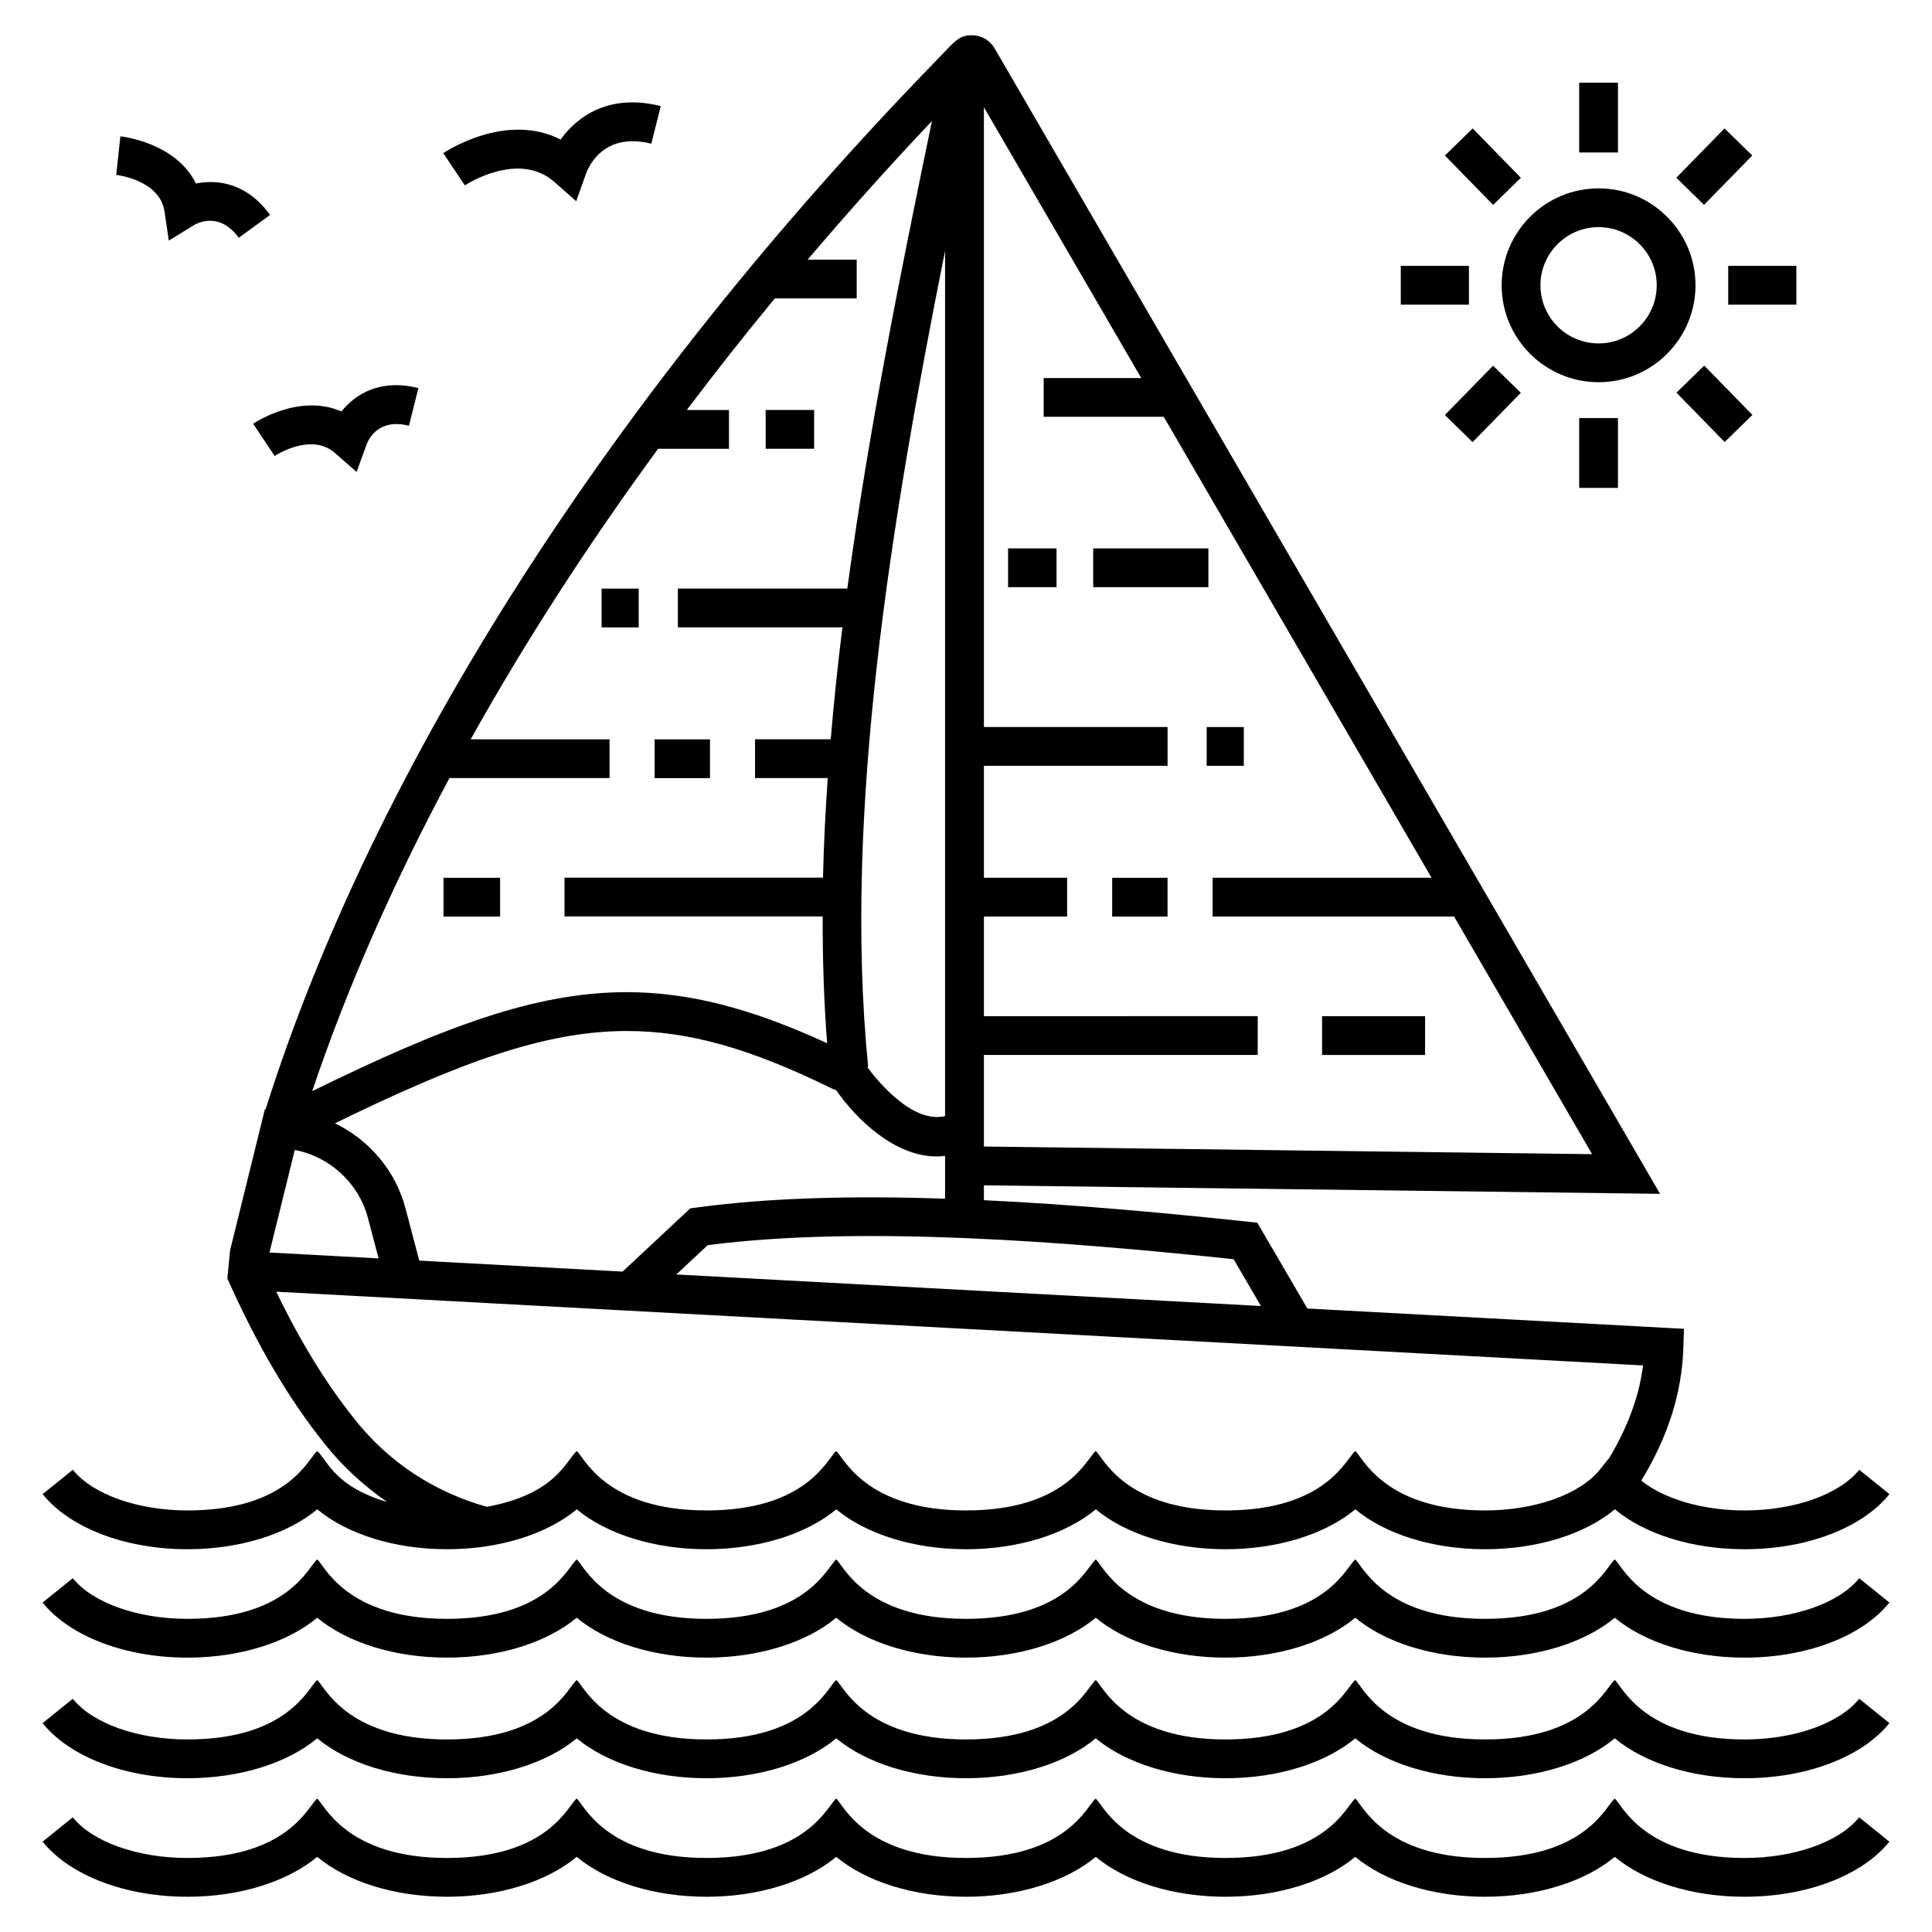
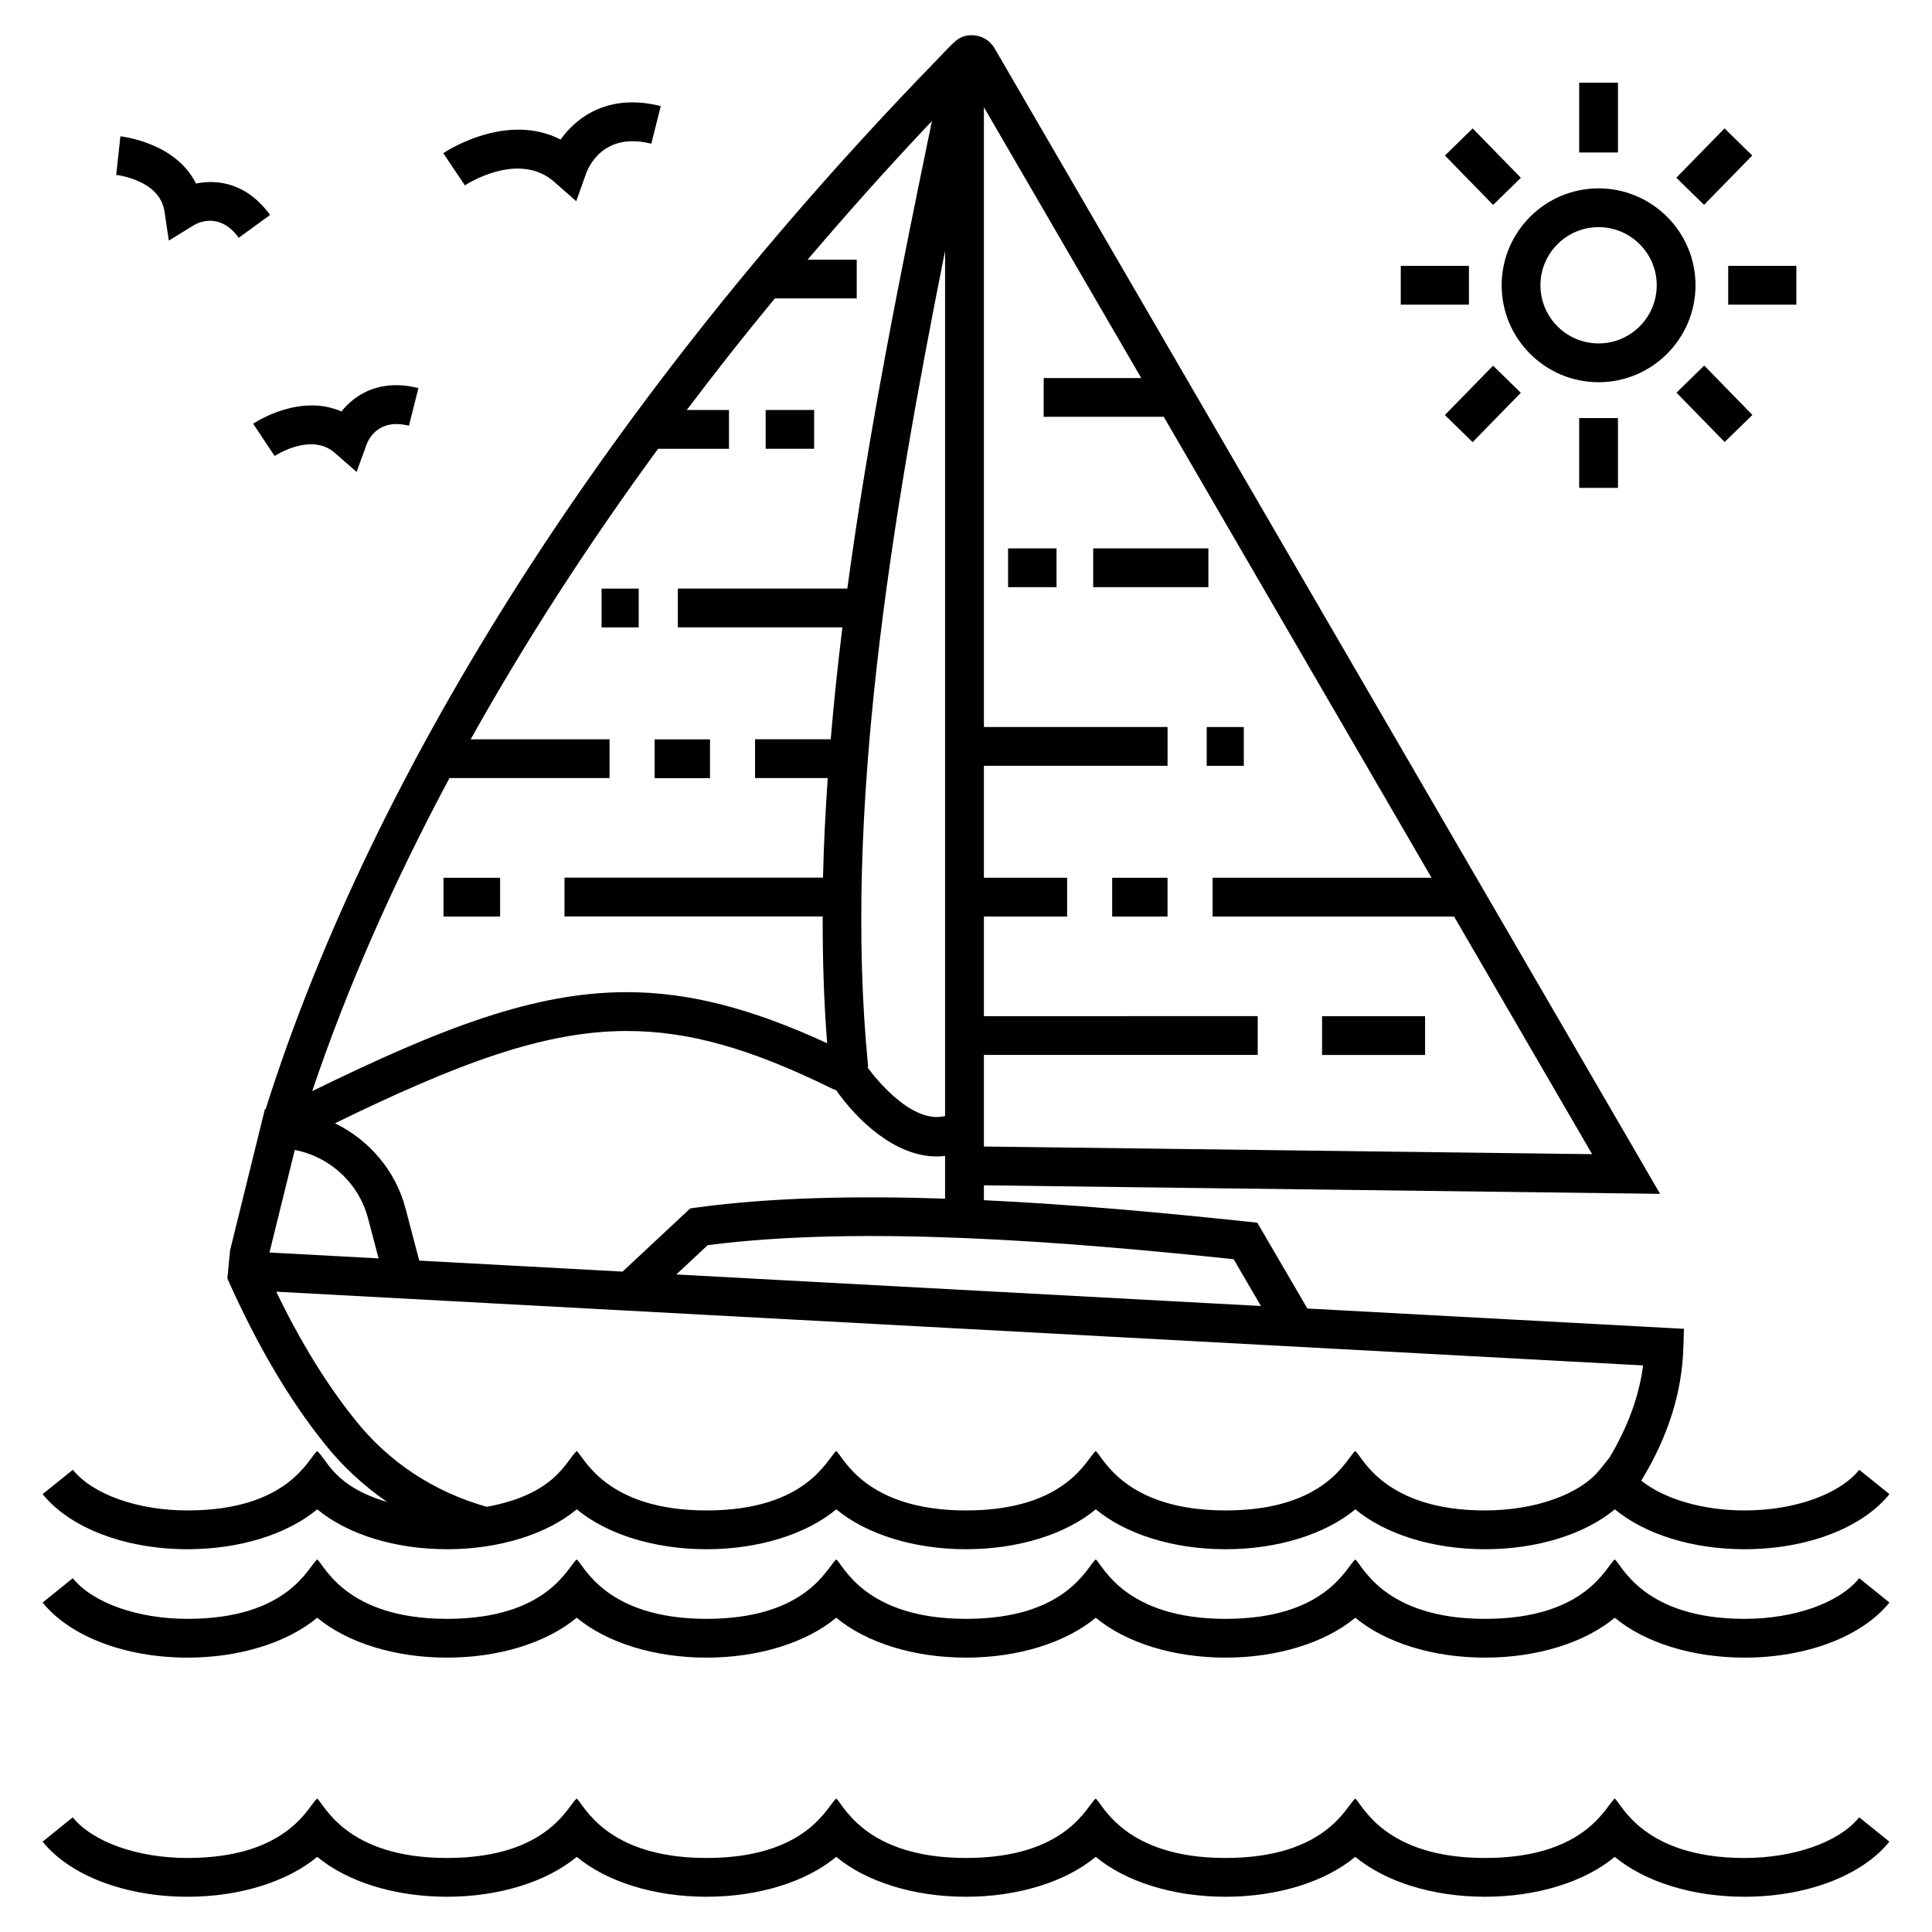
<svg xmlns="http://www.w3.org/2000/svg" fill="#000000" width="800px" height="800px" version="1.1" viewBox="144 144 512 512">
  <g>
-     <path d="m193.68 615.25c13.812 0 26.41-3.957 34.387-10.574 7.973 6.617 20.57 10.574 34.387 10.574 13.812 0 26.414-3.957 34.387-10.574 7.973 6.617 20.57 10.574 34.387 10.574 13.816 0 26.414-3.957 34.387-10.574 7.969 6.617 20.57 10.574 34.383 10.574s26.41-3.957 34.387-10.574c7.973 6.617 20.574 10.574 34.387 10.574s26.41-3.957 34.387-10.574c7.973 6.617 20.57 10.574 34.387 10.574 13.812 0 26.414-3.957 34.387-10.574 7.973 6.617 20.57 10.574 34.387 10.574 16.426 0 31.133-5.594 38.391-14.602l-8.004-6.449c-5.273 6.543-17.199 10.773-30.387 10.773-26.871 0-32.574-14.395-34.387-15.738-2.273 1.688-7.457 15.738-34.387 15.738-26.871 0-32.574-14.395-34.387-15.738-2.273 1.688-7.457 15.738-34.387 15.738-26.871 0-32.578-14.395-34.387-15.738-2.273 1.688-7.457 15.738-34.387 15.738-26.871 0-32.578-14.395-34.387-15.738-2.246 1.668-7.457 15.738-34.387 15.738-26.871 0-32.574-14.395-34.387-15.738-2.273 1.688-7.457 15.738-34.387 15.738-26.871 0-32.574-14.395-34.387-15.738-2.273 1.688-7.457 15.738-34.387 15.738-13.188 0-25.113-4.227-30.387-10.773l-8 6.453c7.258 9.004 21.965 14.598 38.391 14.598z" />
    <path d="m193.68 646.66c13.812 0 26.41-3.957 34.387-10.574 7.973 6.617 20.57 10.574 34.383 10.574s26.414-3.957 34.387-10.574c7.977 6.617 20.574 10.574 34.387 10.574 13.816 0 26.414-3.957 34.387-10.574 7.973 6.617 20.574 10.574 34.387 10.574s26.41-3.957 34.387-10.574c7.969 6.617 20.57 10.574 34.383 10.574s26.41-3.957 34.387-10.574c7.973 6.617 20.57 10.574 34.387 10.574 13.812 0 26.414-3.957 34.387-10.574 7.973 6.617 20.57 10.574 34.383 10.574 16.426 0 31.133-5.594 38.391-14.602l-8.004-6.449c-5.273 6.543-17.199 10.773-30.387 10.773-26.871 0-32.574-14.395-34.387-15.738-2.273 1.688-7.457 15.738-34.387 15.738-26.871 0-32.574-14.395-34.387-15.738-2.273 1.688-7.457 15.738-34.387 15.738-26.871 0-32.578-14.395-34.387-15.738-2.273 1.688-7.457 15.738-34.387 15.738-26.871 0-32.578-14.395-34.387-15.738-2.246 1.668-7.457 15.738-34.387 15.738-26.871 0-32.574-14.395-34.387-15.738-2.273 1.688-7.457 15.738-34.387 15.738-26.871 0-32.574-14.395-34.387-15.738-2.273 1.688-7.457 15.738-34.387 15.738-13.188 0-25.113-4.227-30.387-10.773l-7.992 6.449c7.258 9.004 21.965 14.602 38.391 14.602z" />
    <path d="m193.68 583.29c13.812 0 26.41-3.957 34.387-10.574 7.973 6.617 20.57 10.574 34.387 10.574 13.812 0 26.414-3.957 34.387-10.574 7.973 6.617 20.57 10.574 34.387 10.574 13.816 0 26.414-3.957 34.387-10.574 7.973 6.617 20.574 10.574 34.387 10.574s26.41-3.957 34.387-10.574c7.973 6.617 20.574 10.574 34.387 10.574s26.41-3.957 34.387-10.574c7.973 6.617 20.57 10.574 34.387 10.574 13.812 0 26.414-3.957 34.387-10.574 7.973 6.617 20.57 10.574 34.387 10.574 16.426 0 31.133-5.594 38.391-14.602l-8.004-6.449c-5.273 6.543-17.199 10.773-30.387 10.773-26.871 0-32.574-14.395-34.387-15.738-2.273 1.688-7.457 15.738-34.387 15.738-26.871 0-32.574-14.395-34.387-15.738-2.273 1.688-7.457 15.738-34.387 15.738-26.871 0-32.578-14.395-34.387-15.738-2.273 1.688-7.457 15.738-34.387 15.738-26.871 0-32.578-14.395-34.387-15.738-2.246 1.668-7.457 15.738-34.387 15.738-26.871 0-32.574-14.395-34.387-15.738-2.273 1.688-7.457 15.738-34.387 15.738-26.871 0-32.574-14.395-34.387-15.738-2.273 1.688-7.457 15.738-34.387 15.738-13.188 0-25.113-4.227-30.387-10.773l-8.004 6.453c7.258 9.004 21.965 14.598 38.391 14.598z" />
    <path d="m163.3 533.51-8.004 6.449c7.258 9.004 21.965 14.602 38.391 14.602 13.812 0 26.41-3.957 34.387-10.574 7.973 6.617 20.57 10.574 34.387 10.574 13.812 0 26.414-3.957 34.387-10.574 7.973 6.617 20.57 10.574 34.387 10.574 13.816 0 26.414-3.957 34.387-10.574 7.973 6.617 20.574 10.574 34.387 10.574s26.41-3.957 34.387-10.574c7.973 6.617 20.574 10.574 34.387 10.574s26.41-3.957 34.387-10.574c7.973 6.617 20.57 10.574 34.387 10.574 13.812 0 26.414-3.957 34.387-10.574 7.973 6.617 20.57 10.574 34.387 10.574 16.426 0 31.133-5.594 38.391-14.602l-8.004-6.449c-5.273 6.543-17.199 10.773-30.387 10.773-11.113 0-21.281-3.027-27.375-7.891 7.086-11.664 10.766-23.223 11.148-35.219l0.16-5.023-99.801-5.383-13.27-22.738-2.586-0.277c-21.504-2.285-45.742-4.547-69.863-5.688v-3.941l179.19 2.258-176.34-303.54c-1.273-2.191-3.539-3.504-6.059-3.504-3.582 0-4.664 1.824-9.137 6.414-86.098 88.512-149.28 187.27-178.01 278.21l-0.191-0.004-9.23 37.414c-0.898 9.418-0.762 7.965-0.711 7.449 7.906 17.734 16.375 32.109 25.867 43.918 4.664 5.875 10.262 11 16.465 15.301-13.848-4.106-15.617-10.738-18.512-13.496-2.273 1.688-7.457 15.738-34.387 15.738-13.188 0-25.113-4.231-30.387-10.773zm314.86-43.406-154.93-8.355 8.316-7.769c40.867-5.301 95.504-0.898 139.38 3.723zm-149.62-26.09-1.617 0.223-17.926 16.75-53.891-2.91-3.648-13.863c-2.652-10.078-9.691-18.141-18.695-22.535 32.59-15.883 55.414-24.453 77.328-24.453 16.457 0 32.824 4.613 54.734 15.422 0.234 0.113 0.492 0.133 0.734 0.219 5.418 7.777 15.516 17.605 26.668 17.605 0.738 0 1.48-0.059 2.227-0.148v11.328c-23.332-0.773-46.18-0.34-65.914 2.363zm117.9-219.83h-25.855v10.277h31.824l70.961 122.15h-58.012v10.277h63.984l36.586 62.98-161.18-2.031v-24.27h72.559v-10.277l-72.559 0.004v-26.402h22.051v-10.281h-22.051v-29.672h48.668v-10.273h-48.668v-164.25zm-51.988-33.715v229.3c-8.738 2.141-18.203-9.723-20.492-12.82 0-0.219 0.094-0.422 0.07-0.645-6.566-66.957 6.039-143.82 20.422-215.84zm-131.34 139.73h42.426v-10.277h-36.801c14.34-25.691 30.984-51.473 49.66-76.988h18.793l-0.004-10.281h-11.184c7.488-9.91 15.25-19.777 23.336-29.566h21.699v-10.277h-13.012c10.547-12.387 21.504-24.66 32.949-36.742-8.254 39.883-16.77 82.047-22.422 123.91h-44.914v10.277h43.605c-1.227 9.93-2.262 19.824-3.094 29.66h-20.051v10.277h19.262c-0.609 8.863-1.062 17.676-1.258 26.391h-68.504v10.277h68.418c-0.02 11.387 0.32 22.625 1.188 33.613-20.242-9.336-36.84-13.539-53.113-13.539-24.199 0-48.539 9.18-83.348 26.227 9.133-27.145 21.391-54.969 36.367-82.965zm-40.992 98.551c9.258 1.766 16.949 8.758 19.402 18.074l2.809 10.664-28.918-1.559zm16.031 71.566c-7.559-9.395-14.445-20.574-20.945-34.004l362.22 19.539c-1.02 8.164-4.031 16.219-8.867 24.395l-2.625 3.262c-5.273 6.543-17.199 10.773-30.387 10.773-26.871 0-32.574-14.395-34.387-15.738-2.273 1.688-7.457 15.738-34.387 15.738-26.871 0-32.578-14.395-34.387-15.738-2.273 1.688-7.457 15.738-34.387 15.738-26.871 0-32.578-14.395-34.387-15.738-2.246 1.668-7.457 15.738-34.387 15.738-26.871 0-32.574-14.395-34.387-15.738-2.766 2.41-5.406 11.422-23.852 14.777-13.941-3.938-25.977-11.844-34.84-23.004z" />
    <path d="m195.94 192.64c-5.367-10.82-19.355-12.434-20.039-12.504l-1.098 10.219c0.473 0.051 11.57 1.418 12.793 9.699l1.141 7.711 6.637-4.086c0.664-0.41 6.688-3.828 11.895 3.332l8.309-6.047c-6.117-8.414-13.848-9.516-19.637-8.324z" />
    <path d="m216.78 264.84c0.398-0.258 9.793-6.316 16.035-0.754l5.684 4.984 2.594-7.129c0.621-1.707 3.258-7.125 11.285-5.121l2.504-9.965c-10.094-2.543-16.723 1.574-20.402 6.191-11.066-4.867-22.828 2.859-23.398 3.246z" />
    <path d="m292.57 180.98c-14.379-7.371-30.348 3.106-31.102 3.609l5.727 8.535c0.137-0.094 14.223-9.379 23.789-0.844l5.723 5.047 2.559-7.207c0.672-1.906 4.68-11.219 17.336-8.039l2.508-9.965c-13.555-3.414-22.121 2.648-26.539 8.863z" />
    <path d="m562.5 165.91h10.277v18.5h-10.277z" />
    <path d="m539.69 198.3-12.77-13.082 7.356-7.18 12.77 13.082z" />
    <path d="m515.22 214.46h18.062v10.277h-18.062z" />
    <path d="m539.68 240.91 7.352 7.184-12.777 13.078-7.352-7.184z" />
    <path d="m562.5 254.79h10.277v18.504h-10.277z" />
    <path d="m601.05 261.14-12.77-13.082 7.356-7.18 12.77 13.082z" />
    <path d="m601.99 214.46h18.062v10.277h-18.062z" />
    <path d="m595.59 198.29-7.352-7.184 12.777-13.078 7.352 7.184z" />
    <path d="m567.64 193.92c-14.16 0-25.684 11.523-25.684 25.684 0 14.164 11.523 25.688 25.684 25.688 14.164 0 25.688-11.523 25.688-25.688 0-14.164-11.523-25.684-25.688-25.684zm0 41.09c-8.496 0-15.406-6.914-15.406-15.41s6.91-15.406 15.406-15.406c8.496 0 15.41 6.91 15.41 15.406 0 8.5-6.914 15.41-15.41 15.41z" />
    <path d="m433.7 289.33h30.535v10.277h-30.535z" />
    <path d="m411.15 289.33h12.844v10.277h-12.844z" />
    <path d="m438.74 376.62h14.672v10.277h-14.672z" />
    <path d="m494.36 413.3h27.301v10.277h-27.301z" />
    <path d="m463.79 336.67h9.832v10.277h-9.832z" />
    <path d="m346.91 252.65h12.844v10.277h-12.844z" />
    <path d="m317.48 339.94h14.676v10.277h-14.676z" />
    <path d="m261.53 376.62h15.008v10.277h-15.008z" />
    <path d="m303.43 299.99h9.832v10.277h-9.832z" />
  </g>
</svg>